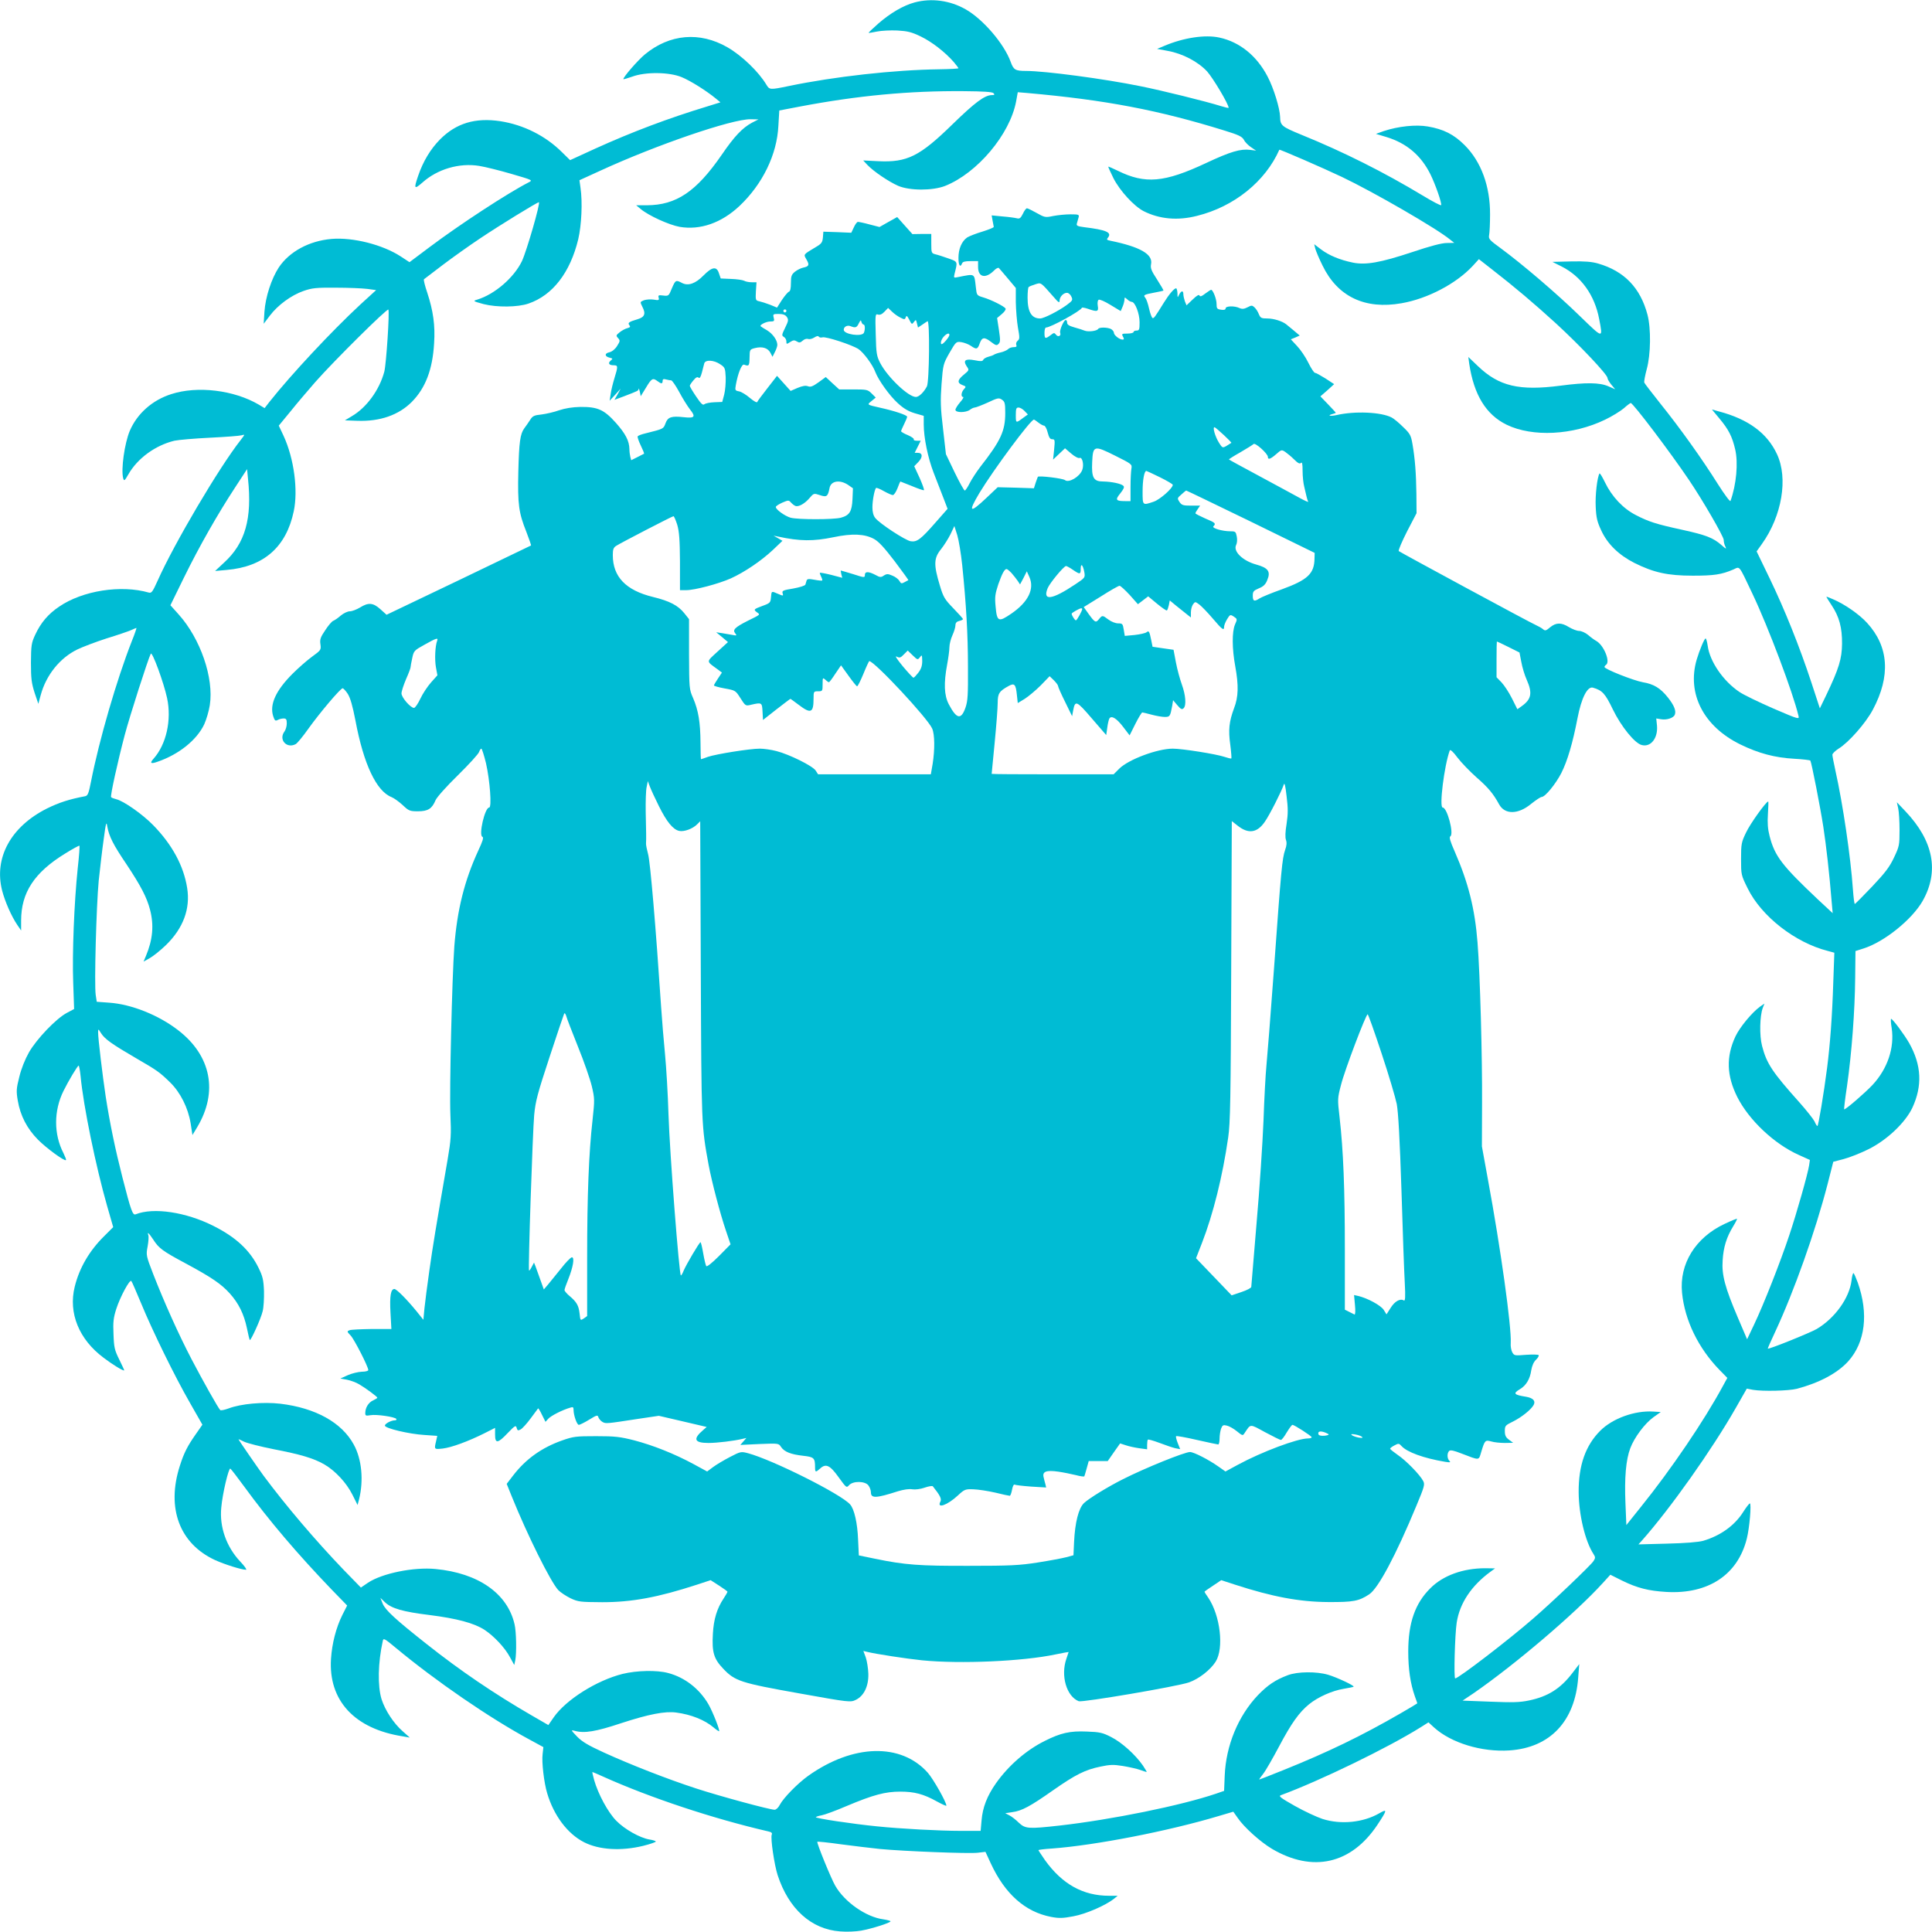
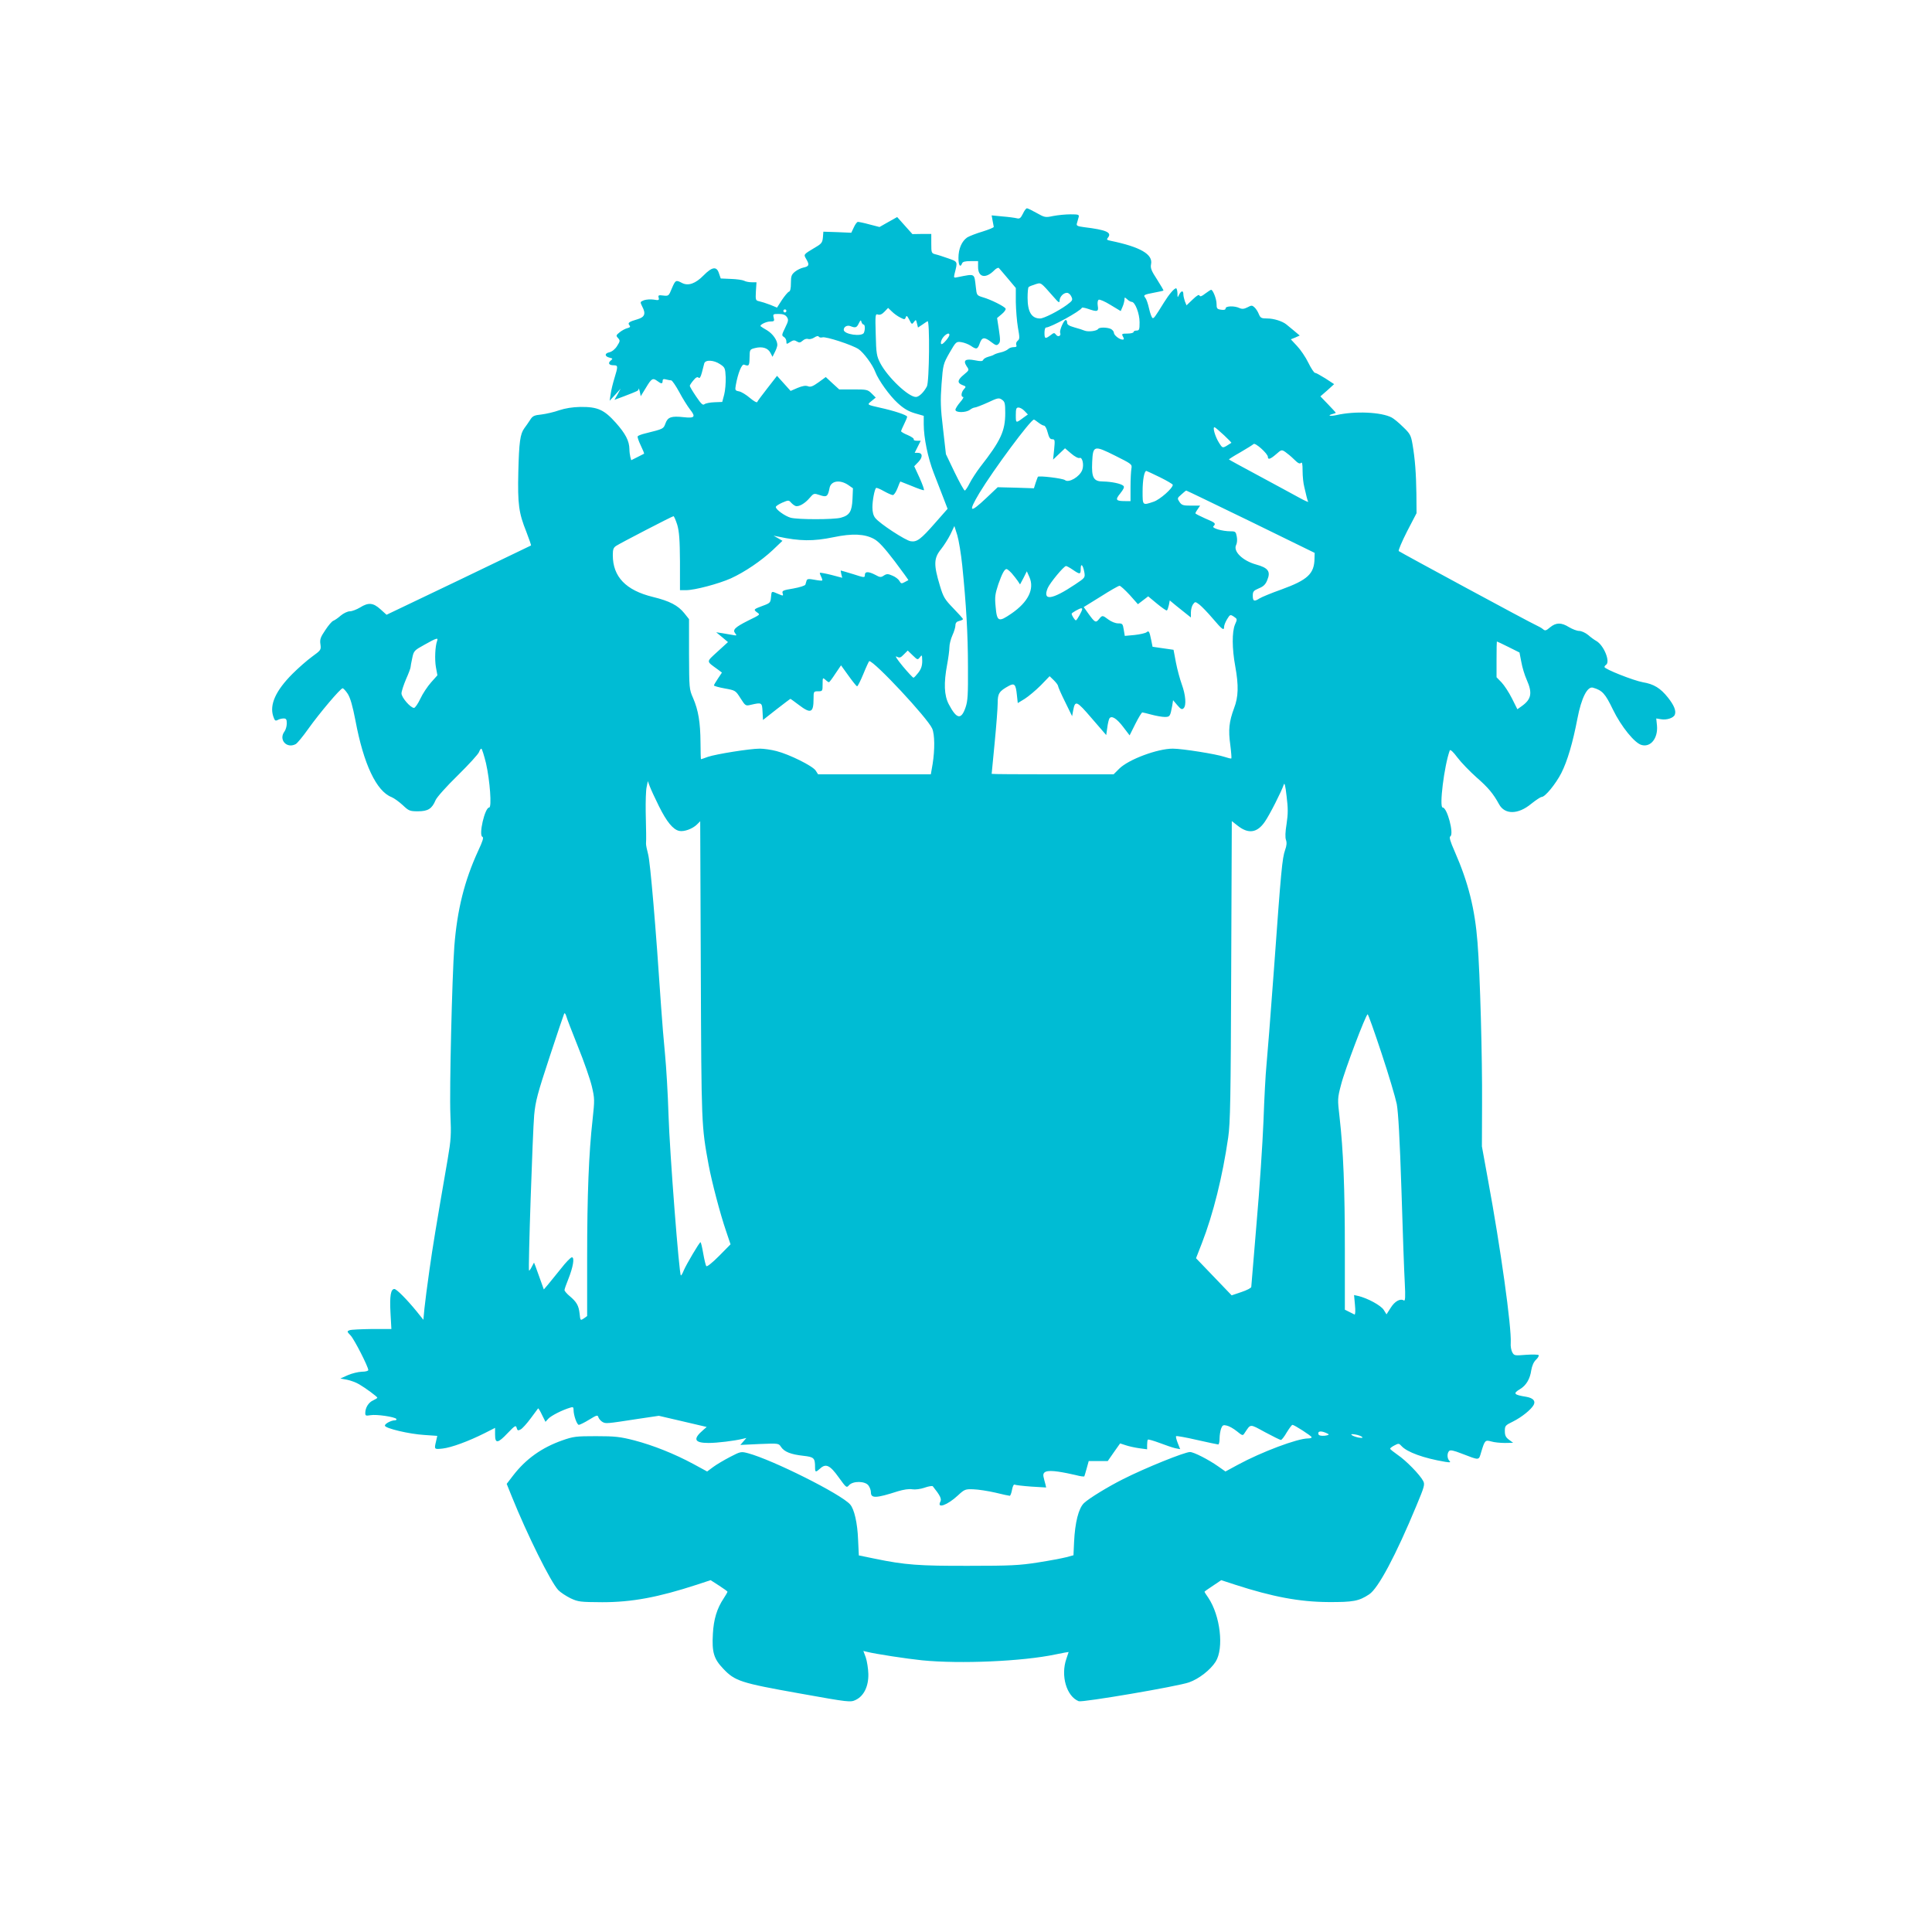
<svg xmlns="http://www.w3.org/2000/svg" version="1.0" width="1280pt" height="1280pt" viewBox="0 0 1280 1280" preserveAspectRatio="xMidYMid meet">
  <g transform="translate(0,1280) scale(0.1,-0.1)" fill="#00bcd4" stroke="none">
-     <path d="M6060 12784 c-75 -20 -162 -71 -242 -141 -36 -32 -65 -59 -63 -61 1 -1 26 3 55 9 29 6 90 9 135 7 68 -4 94 -10 156 -40 74 -36 159 -102 218 -169 17 -20 31 -39 31 -41 0 -3 -57 -6 -127 -7 -299 -4 -694 -48 -997 -111 -125 -26 -128 -25 -148 8 -51 86 -163 194 -259 249 -183 105 -382 88 -546 -47 -46 -38 -143 -149 -143 -164 0 -3 26 5 58 16 88 33 246 31 328 -3 59 -24 168 -93 228 -143 l29 -24 -87 -27 c-257 -78 -496 -168 -741 -279 l-168 -77 -53 52 c-109 109 -255 182 -409 206 -166 25 -293 -13 -400 -121 -63 -64 -112 -145 -145 -242 -29 -85 -26 -91 28 -44 100 90 245 132 376 111 39 -6 135 -30 214 -53 141 -41 143 -42 115 -56 -137 -70 -457 -279 -654 -427 l-136 -102 -58 38 c-120 78 -316 128 -459 116 -148 -13 -279 -84 -349 -189 -49 -75 -88 -195 -95 -293 l-5 -80 41 54 c53 70 142 135 222 163 57 20 84 23 215 22 83 0 176 -4 208 -8 l59 -8 -104 -95 c-192 -178 -459 -464 -604 -647 l-31 -40 -38 23 c-165 97 -407 126 -580 70 -126 -40 -226 -129 -275 -243 -35 -83 -59 -256 -44 -314 6 -21 9 -19 35 26 60 105 177 191 304 222 28 6 133 15 235 20 102 5 196 12 210 16 24 7 24 7 -6 -32 -143 -182 -440 -685 -550 -932 -33 -73 -40 -83 -58 -78 -185 53 -439 13 -594 -93 -73 -49 -122 -107 -159 -187 -25 -54 -27 -69 -28 -184 0 -106 4 -136 24 -199 l25 -74 16 59 c36 132 127 245 242 301 35 17 122 50 193 73 72 22 145 47 163 55 18 8 34 15 36 15 2 0 -11 -39 -30 -86 -101 -257 -217 -657 -271 -932 -15 -77 -21 -93 -38 -97 -106 -20 -174 -42 -255 -82 -238 -120 -351 -326 -296 -543 19 -73 61 -169 100 -227 l26 -38 0 66 c0 185 87 318 290 443 51 32 94 55 96 53 3 -2 -2 -69 -11 -149 -24 -230 -37 -568 -30 -758 l6 -175 -47 -25 c-71 -37 -201 -173 -252 -262 -26 -46 -51 -108 -64 -162 -20 -79 -21 -95 -10 -159 17 -99 61 -184 133 -257 56 -57 177 -145 186 -136 3 2 -5 22 -16 45 -66 127 -65 283 0 414 32 65 93 167 100 167 3 0 9 -32 13 -70 18 -196 101 -599 176 -861 l40 -139 -58 -58 c-99 -97 -166 -211 -197 -337 -43 -174 28 -349 192 -471 58 -44 123 -84 136 -84 2 0 -13 32 -32 71 -32 64 -36 82 -39 169 -4 81 0 110 18 167 26 81 89 198 100 186 4 -4 33 -71 65 -148 75 -182 222 -483 325 -662 l81 -142 -44 -63 c-54 -77 -78 -123 -105 -208 -91 -281 -3 -517 233 -626 64 -29 175 -64 205 -64 7 0 -10 25 -39 55 -91 97 -138 229 -125 357 8 93 49 264 60 258 5 -3 46 -56 92 -119 163 -224 356 -450 579 -682 l103 -106 -32 -63 c-42 -85 -68 -187 -75 -290 -18 -277 157 -465 477 -514 l45 -8 -46 41 c-61 53 -117 139 -141 213 -27 88 -24 242 8 386 4 21 10 18 87 -46 265 -220 620 -464 885 -607 l92 -50 -5 -46 c-7 -51 9 -190 30 -259 44 -149 135 -269 244 -325 100 -51 245 -60 393 -24 48 12 85 25 83 29 -3 4 -22 10 -43 13 -63 11 -163 67 -219 124 -55 56 -120 176 -147 271 -8 28 -13 52 -11 52 2 0 34 -14 72 -31 309 -139 727 -278 1095 -363 19 -4 26 -11 21 -21 -9 -24 17 -200 39 -268 73 -224 223 -359 413 -373 44 -4 107 -1 140 5 72 13 195 52 195 62 0 3 -22 9 -48 13 -113 15 -255 113 -318 222 -28 48 -125 286 -119 292 2 2 73 -5 157 -17 84 -11 200 -25 258 -31 158 -15 588 -32 647 -25 l52 6 35 -76 c94 -203 228 -322 400 -355 53 -10 78 -9 147 4 83 15 214 72 269 116 l25 20 -57 0 c-173 0 -310 77 -424 235 -24 35 -44 65 -44 67 0 3 40 8 89 11 286 21 770 115 1104 215 l98 29 29 -41 c42 -62 150 -159 227 -205 270 -159 525 -101 698 158 66 100 68 109 14 78 -107 -62 -255 -77 -377 -38 -39 13 -121 51 -183 86 -92 52 -110 65 -94 71 256 94 710 314 930 452 l49 31 37 -34 c114 -103 316 -164 499 -152 270 18 435 193 456 483 l7 89 -46 -60 c-78 -102 -161 -155 -287 -181 -61 -13 -110 -14 -257 -8 l-183 7 73 49 c275 190 673 529 855 729 l51 56 78 -39 c100 -49 175 -68 293 -75 277 -16 473 113 533 353 18 71 32 234 20 234 -4 -1 -24 -26 -43 -56 -57 -91 -151 -158 -265 -192 -32 -9 -118 -16 -240 -19 l-190 -5 21 23 c190 214 466 604 624 881 l73 128 41 -8 c65 -11 236 -7 291 7 150 40 268 103 340 182 113 126 136 316 63 522 -12 32 -24 60 -28 62 -4 2 -10 -19 -13 -48 -14 -117 -111 -251 -231 -322 -43 -25 -317 -136 -324 -130 -1 1 20 50 48 109 126 270 267 667 348 980 l38 149 69 18 c38 10 112 39 164 65 123 61 244 176 291 275 67 145 61 282 -21 428 -32 56 -109 160 -120 161 -3 0 -2 -28 4 -62 19 -130 -27 -268 -127 -376 -50 -53 -176 -162 -188 -162 -2 0 6 70 19 155 31 217 52 499 54 712 l2 182 53 17 c137 43 322 192 392 315 111 196 72 398 -114 594 l-57 60 9 -40 c5 -22 9 -87 9 -145 0 -100 -2 -108 -37 -182 -29 -62 -59 -101 -145 -192 -59 -62 -111 -114 -114 -115 -4 0 -9 43 -13 97 -15 215 -66 563 -116 787 -11 50 -20 97 -20 105 1 8 19 26 41 40 66 40 180 169 227 258 119 223 106 418 -38 575 -52 57 -148 124 -226 157 -24 11 -44 18 -44 16 0 -2 16 -27 35 -56 50 -75 70 -148 69 -255 -1 -99 -20 -163 -104 -339 l-43 -89 -57 174 c-78 236 -175 479 -277 690 l-85 176 35 49 c133 186 175 435 100 595 -65 140 -191 232 -384 283 l-47 13 49 -59 c62 -74 85 -120 105 -205 21 -90 8 -233 -31 -342 -3 -7 -40 43 -85 114 -103 164 -247 366 -378 529 -57 72 -106 135 -108 141 -3 7 5 47 16 89 27 97 29 270 5 361 -47 178 -154 289 -327 339 -41 12 -88 16 -179 14 l-124 -3 60 -30 c131 -66 220 -190 250 -349 25 -131 29 -132 -128 20 -149 146 -385 347 -524 449 -77 56 -82 62 -77 89 3 15 6 76 6 135 1 187 -59 350 -168 459 -72 72 -140 106 -244 124 -80 14 -197 1 -291 -30 l-53 -19 70 -21 c134 -41 229 -122 291 -247 33 -67 76 -190 71 -204 -2 -5 -57 24 -123 64 -254 153 -522 288 -800 401 -134 55 -143 62 -144 120 -2 57 -42 189 -83 267 -72 138 -185 229 -319 258 -95 21 -237 -1 -363 -54 l-50 -21 70 -13 c100 -18 202 -72 262 -137 39 -44 142 -216 142 -240 0 -3 -21 2 -47 10 -106 33 -397 105 -538 133 -240 49 -632 101 -757 101 -71 0 -83 7 -102 60 -43 119 -182 282 -298 348 -103 59 -226 76 -338 46z m522 -601 c9 -10 8 -13 -10 -13 -48 0 -112 -48 -262 -194 -217 -212 -300 -253 -491 -244 l-100 5 28 -30 c41 -43 140 -110 203 -138 77 -33 228 -33 311 -1 214 85 430 342 471 560 l11 61 61 -5 c519 -46 871 -113 1312 -250 91 -28 113 -39 125 -60 7 -15 29 -37 47 -49 l34 -23 -39 5 c-64 8 -130 -11 -292 -87 -277 -130 -404 -141 -586 -51 -33 16 -61 28 -62 27 -2 -2 14 -36 34 -77 43 -84 136 -185 200 -218 105 -53 226 -64 354 -31 246 61 452 228 545 438 2 4 288 -120 414 -180 212 -101 627 -341 717 -415 l28 -22 -50 -1 c-33 0 -109 -20 -228 -60 -211 -70 -308 -87 -393 -70 -88 18 -159 48 -211 87 l-46 35 7 -29 c4 -15 25 -66 48 -112 100 -207 282 -293 524 -250 172 30 361 129 471 247 l41 45 87 -68 c153 -119 276 -223 424 -358 158 -145 341 -339 341 -361 0 -8 12 -28 26 -45 l25 -30 -46 20 c-57 25 -148 26 -315 4 -275 -36 -409 -4 -548 129 l-64 61 6 -45 c31 -206 111 -337 248 -404 171 -83 439 -70 653 34 44 21 99 55 122 74 22 20 44 36 47 36 15 0 262 -326 386 -510 92 -136 230 -375 230 -397 0 -14 5 -34 12 -46 8 -17 2 -14 -27 12 -55 48 -101 66 -260 101 -175 38 -223 54 -308 98 -84 43 -158 122 -203 215 -18 37 -34 64 -37 60 -15 -25 -29 -144 -25 -220 3 -73 10 -100 36 -156 42 -92 117 -164 221 -217 127 -63 219 -84 386 -84 139 0 190 7 269 41 45 20 33 36 127 -162 105 -221 268 -654 304 -806 7 -27 4 -26 -164 46 -94 41 -196 90 -226 110 -108 72 -197 202 -211 306 -4 27 -10 49 -14 49 -8 0 -41 -79 -59 -140 -66 -226 46 -443 289 -562 121 -59 229 -88 358 -95 56 -3 104 -9 106 -12 8 -13 66 -309 86 -439 19 -124 40 -308 55 -494 l7 -78 -99 92 c-237 224 -285 286 -319 419 -12 46 -15 87 -11 147 3 45 4 82 2 82 -14 0 -120 -148 -147 -206 -31 -64 -33 -76 -33 -175 0 -105 0 -106 44 -195 91 -185 314 -359 530 -414 l44 -12 -7 -194 c-7 -225 -21 -412 -41 -569 -22 -171 -58 -385 -64 -385 -4 0 -12 13 -19 30 -8 16 -53 73 -100 126 -180 201 -218 258 -248 375 -18 69 -15 199 5 252 l11 28 -29 -20 c-54 -39 -134 -136 -163 -197 -63 -135 -59 -260 12 -402 77 -153 246 -312 408 -384 l73 -33 -5 -35 c-9 -58 -82 -316 -132 -465 -58 -175 -170 -459 -232 -589 l-47 -99 -62 145 c-84 197 -107 281 -100 378 5 86 26 154 69 224 16 26 28 50 26 51 -2 2 -39 -13 -83 -34 -193 -91 -300 -265 -281 -456 18 -183 108 -367 249 -512 l51 -52 -29 -53 c-123 -228 -343 -553 -544 -802 l-96 -120 -6 145 c-7 169 3 287 32 364 27 72 96 164 154 206 l48 34 -49 3 c-123 8 -270 -45 -352 -127 -97 -97 -144 -229 -143 -407 1 -149 43 -326 99 -411 13 -20 12 -26 -1 -46 -18 -28 -276 -274 -399 -380 -164 -143 -496 -397 -517 -397 -10 0 -2 292 10 370 20 129 98 245 224 337 l30 22 -65 1 c-147 0 -280 -48 -364 -133 -101 -100 -146 -230 -146 -419 0 -116 14 -212 44 -297 9 -24 16 -45 16 -46 0 -1 -51 -32 -112 -67 -258 -149 -479 -256 -772 -374 -87 -35 -161 -64 -163 -64 -2 0 9 17 26 38 16 20 63 102 105 181 82 155 133 226 199 280 59 48 154 90 228 102 35 6 65 12 67 14 7 7 -111 62 -168 79 -77 23 -204 22 -269 -3 -82 -31 -132 -65 -197 -132 -131 -138 -212 -334 -220 -534 l-4 -100 -52 -18 c-232 -79 -694 -173 -1040 -212 -206 -23 -225 -21 -268 19 -19 19 -47 41 -63 49 l-27 14 46 7 c63 8 119 38 271 145 149 104 212 136 315 157 61 13 85 14 147 4 41 -7 92 -18 114 -26 22 -8 41 -14 44 -14 2 0 -9 19 -25 43 -50 72 -140 153 -209 188 -58 30 -77 34 -163 37 -111 5 -173 -9 -280 -63 -122 -61 -238 -162 -321 -279 -59 -84 -89 -160 -96 -248 l-6 -68 -131 0 c-140 0 -401 14 -556 30 -161 16 -409 53 -405 61 3 3 19 9 38 12 18 3 93 30 167 62 176 74 255 95 355 95 93 0 154 -16 242 -65 35 -19 63 -32 63 -28 0 24 -87 177 -123 218 -177 199 -495 191 -792 -20 -70 -50 -165 -147 -189 -193 -9 -18 -24 -32 -34 -32 -32 0 -364 90 -520 141 -193 63 -433 157 -611 238 -105 48 -145 72 -178 106 -41 43 -42 45 -16 38 64 -18 139 -6 310 51 181 59 289 80 363 70 99 -13 189 -49 248 -99 16 -14 33 -25 36 -25 9 0 -42 130 -71 180 -60 102 -156 177 -267 206 -74 20 -207 17 -301 -6 -172 -43 -375 -171 -456 -287 l-36 -52 -109 63 c-249 144 -476 298 -699 475 -204 161 -271 223 -289 265 l-16 40 29 -28 c45 -43 119 -64 297 -86 181 -23 294 -53 364 -98 62 -41 134 -117 168 -180 l29 -53 7 32 c9 48 7 188 -5 238 -47 204 -240 339 -524 366 -145 14 -354 -29 -447 -91 l-47 -32 -114 117 c-187 195 -382 424 -530 623 -37 50 -167 239 -167 242 0 2 17 -5 38 -16 22 -10 108 -32 193 -49 182 -35 265 -60 336 -100 73 -42 148 -122 188 -202 l34 -68 10 38 c31 124 18 266 -35 362 -79 146 -253 243 -487 271 -113 13 -260 0 -342 -31 -27 -10 -52 -15 -56 -11 -14 14 -113 190 -190 337 -87 167 -181 377 -254 564 -47 122 -48 125 -37 183 6 33 8 66 5 74 -10 27 4 14 32 -28 37 -58 61 -76 216 -159 173 -93 235 -136 292 -199 58 -65 93 -135 113 -230 8 -41 17 -76 19 -78 6 -7 74 142 85 190 7 26 10 86 9 135 -3 75 -9 98 -36 153 -57 117 -151 204 -299 278 -182 92 -397 124 -515 77 -20 -8 -31 22 -88 245 -47 184 -83 356 -111 537 -21 141 -50 381 -50 423 0 25 1 25 20 -6 25 -39 74 -73 230 -164 143 -83 156 -92 228 -162 67 -66 118 -167 135 -270 l12 -78 32 53 c139 233 92 473 -126 641 -130 101 -311 173 -458 183 l-82 6 -7 46 c-10 69 4 585 20 756 9 83 23 206 33 275 15 113 18 121 24 83 12 -65 39 -119 127 -249 95 -143 135 -220 156 -301 27 -102 18 -199 -27 -306 l-16 -38 41 23 c23 13 72 52 109 88 113 111 161 239 139 377 -23 146 -99 287 -225 416 -71 73 -197 161 -245 172 -16 4 -32 10 -34 14 -6 9 44 236 90 410 33 126 156 508 173 540 10 16 86 -192 108 -294 31 -145 -5 -307 -90 -402 -27 -30 -18 -36 29 -19 141 49 258 144 307 247 14 31 31 88 37 127 28 180 -62 441 -207 602 l-54 60 89 182 c102 208 224 422 340 599 l79 121 6 -63 c28 -265 -18 -428 -158 -556 l-60 -56 77 7 c245 21 394 151 444 388 30 140 2 350 -67 500 l-32 68 79 96 c43 54 117 140 163 193 128 145 477 490 484 480 9 -14 -14 -363 -27 -412 -33 -122 -118 -238 -216 -295 l-45 -27 84 -3 c149 -5 272 38 359 125 91 92 138 215 148 388 8 119 -6 216 -45 335 -16 47 -26 87 -22 90 4 3 61 46 126 96 66 50 176 128 245 174 128 86 379 240 390 240 13 0 -81 -324 -112 -390 -53 -110 -181 -220 -296 -255 -31 -9 -27 -11 43 -30 87 -22 226 -21 297 4 160 55 276 206 329 426 22 94 29 245 15 341 l-7 50 138 63 c372 171 871 342 995 341 l53 -1 -43 -22 c-63 -34 -116 -89 -200 -212 -169 -245 -301 -334 -497 -335 l-70 0 30 -25 c53 -44 187 -105 258 -118 137 -23 277 26 397 139 152 144 248 340 257 531 l6 101 136 26 c385 73 726 105 1088 102 131 -1 186 -5 195 -13z" />
    <path d="M6777 11384 c-15 -30 -22 -35 -41 -30 -12 3 -55 9 -94 12 l-72 7 6 -34 c4 -19 7 -38 8 -42 0 -5 -33 -18 -74 -31 -41 -12 -87 -30 -102 -39 -36 -25 -58 -75 -58 -136 0 -49 12 -67 24 -36 4 11 20 15 56 15 l50 0 0 -39 c0 -68 49 -79 104 -25 15 16 30 23 34 18 5 -5 32 -37 60 -70 l52 -62 0 -93 c1 -52 7 -128 14 -169 12 -66 12 -76 -1 -87 -9 -7 -13 -19 -10 -28 5 -11 0 -15 -18 -15 -13 0 -30 -6 -37 -14 -8 -7 -30 -17 -49 -21 -19 -4 -38 -11 -44 -15 -5 -4 -23 -10 -38 -14 -15 -4 -30 -13 -33 -20 -4 -10 -16 -11 -55 -3 -63 12 -80 0 -55 -39 18 -26 18 -26 -18 -56 -43 -35 -46 -55 -10 -69 25 -9 26 -11 10 -28 -18 -20 -21 -51 -5 -51 6 0 -3 -16 -20 -35 -17 -20 -31 -42 -31 -50 0 -20 69 -20 96 0 10 8 25 15 32 15 7 0 46 15 86 33 66 31 74 33 94 19 19 -13 22 -23 22 -88 0 -119 -29 -183 -166 -358 -25 -33 -57 -82 -70 -108 -13 -26 -28 -48 -32 -48 -5 0 -35 54 -67 120 l-58 121 -19 167 c-17 141 -18 187 -10 298 10 129 11 133 53 207 43 74 44 75 79 70 19 -3 47 -14 62 -24 37 -26 45 -24 59 16 15 42 31 44 76 9 30 -23 37 -25 49 -12 12 12 12 26 2 93 l-12 78 31 26 c18 15 29 31 25 37 -9 15 -97 59 -149 74 -42 13 -42 13 -48 69 -11 92 -2 88 -119 65 -27 -6 -28 -5 -22 21 21 84 23 80 -41 103 -32 11 -70 24 -85 27 -27 7 -28 10 -28 71 l0 64 -62 0 -63 -1 -51 57 -50 56 -59 -33 -58 -33 -66 17 c-36 10 -71 17 -77 17 -6 0 -18 -16 -27 -36 l-17 -36 -93 4 -92 3 -3 -38 c-3 -33 -9 -42 -49 -65 -83 -50 -80 -46 -60 -81 21 -36 17 -46 -21 -54 -15 -3 -40 -15 -55 -27 -23 -19 -27 -29 -27 -75 0 -36 -4 -55 -14 -58 -7 -3 -28 -28 -46 -55 l-32 -50 -46 19 c-26 10 -58 20 -72 23 -24 5 -25 8 -22 66 l4 60 -32 0 c-17 0 -40 4 -50 10 -10 5 -49 11 -87 12 l-68 3 -12 35 c-15 47 -45 43 -102 -15 -53 -54 -101 -71 -142 -50 -41 22 -44 20 -68 -36 -20 -50 -22 -51 -57 -47 -31 4 -35 2 -30 -15 4 -16 0 -18 -33 -12 -20 3 -49 1 -64 -4 -27 -11 -27 -11 -12 -42 25 -47 17 -70 -31 -84 -58 -17 -67 -24 -54 -40 8 -10 5 -14 -13 -19 -13 -3 -36 -15 -51 -27 -25 -20 -26 -23 -11 -39 14 -16 14 -20 -7 -53 -14 -22 -34 -37 -51 -41 -33 -7 -32 -28 3 -36 20 -5 21 -7 6 -19 -20 -17 -12 -31 20 -31 29 0 29 -7 5 -85 -10 -33 -22 -80 -25 -105 l-7 -45 37 40 36 40 -20 -37 -21 -37 62 23 c96 37 97 37 98 50 1 6 4 -2 8 -19 l6 -30 35 57 c37 62 45 66 76 43 25 -19 34 -19 34 1 0 12 6 15 23 10 12 -3 27 -6 34 -6 6 0 30 -35 53 -77 22 -42 55 -94 71 -115 40 -50 32 -60 -41 -52 -82 9 -106 1 -121 -41 -14 -37 -12 -36 -132 -66 -26 -6 -50 -15 -52 -20 -3 -4 6 -31 20 -60 14 -29 24 -53 22 -55 -1 -1 -21 -11 -43 -22 l-42 -21 -6 22 c-3 12 -6 36 -6 52 -1 54 -26 102 -90 174 -78 87 -120 106 -235 105 -52 -1 -101 -9 -140 -22 -33 -12 -86 -24 -117 -28 -50 -5 -60 -10 -77 -38 -11 -17 -28 -41 -37 -53 -28 -38 -35 -92 -40 -288 -5 -217 3 -273 53 -398 19 -49 33 -90 31 -91 -1 -1 -218 -105 -480 -231 l-477 -228 -41 37 c-48 43 -79 46 -135 11 -22 -13 -52 -25 -67 -25 -15 0 -42 -13 -60 -28 -18 -16 -40 -31 -50 -35 -9 -3 -33 -31 -53 -62 -32 -47 -37 -62 -32 -94 5 -37 3 -39 -56 -82 -33 -24 -91 -75 -129 -113 -111 -111 -153 -204 -128 -281 10 -30 14 -33 30 -25 10 6 28 10 39 10 17 0 21 -6 21 -33 0 -18 -7 -42 -15 -53 -41 -54 14 -116 74 -84 10 5 48 51 84 102 75 105 213 268 227 268 5 0 21 -17 34 -37 17 -27 32 -79 51 -177 54 -289 139 -468 239 -507 17 -7 50 -31 74 -53 40 -38 47 -41 101 -41 67 0 93 17 117 74 8 19 73 92 148 165 73 72 136 141 140 154 4 12 11 22 15 22 4 0 18 -44 31 -97 26 -115 39 -293 21 -293 -29 0 -71 -184 -45 -194 10 -4 2 -29 -28 -93 -91 -198 -139 -390 -158 -633 -15 -207 -33 -955 -26 -1115 6 -133 4 -166 -18 -295 -79 -457 -98 -572 -121 -735 -14 -99 -29 -213 -33 -254 l-7 -75 -44 55 c-67 82 -134 149 -148 149 -24 0 -32 -46 -26 -156 l6 -109 -129 0 c-71 -1 -138 -4 -148 -8 -18 -7 -18 -9 7 -35 24 -25 117 -207 117 -229 0 -6 -19 -11 -43 -11 -24 -1 -66 -11 -93 -23 l-49 -22 44 -8 c24 -5 60 -18 80 -30 43 -25 120 -82 121 -89 0 -3 -13 -11 -28 -18 -30 -13 -52 -48 -52 -84 0 -18 4 -19 35 -14 38 7 162 -11 171 -25 3 -5 -2 -9 -10 -9 -24 0 -66 -22 -66 -35 0 -18 161 -56 261 -62 l86 -6 -8 -36 c-13 -54 -13 -54 44 -48 59 7 170 48 276 101 l71 36 0 -45 c0 -61 18 -59 84 11 48 50 54 53 59 34 5 -18 9 -20 27 -10 11 6 41 39 66 73 25 34 48 64 49 66 2 2 14 -17 26 -43 l23 -46 19 21 c19 20 91 57 145 73 18 6 22 4 22 -15 0 -35 22 -99 35 -99 6 0 37 15 68 34 52 32 57 33 62 15 4 -10 16 -24 27 -30 22 -12 24 -12 238 21 l135 20 159 -37 158 -37 -24 -21 c-69 -59 -58 -85 36 -85 59 0 171 14 225 27 l26 6 -20 -23 -20 -23 127 6 c127 5 127 5 143 -20 22 -32 65 -49 147 -58 71 -8 78 -14 78 -77 0 -33 4 -34 33 -8 38 36 66 23 123 -57 51 -70 52 -72 69 -53 27 30 108 28 129 -2 9 -12 16 -32 16 -45 0 -41 33 -40 179 7 37 11 73 17 95 13 20 -3 54 1 82 11 26 9 51 13 54 9 49 -61 60 -84 50 -102 -25 -49 47 -23 116 41 44 41 50 43 103 41 32 -1 97 -11 145 -22 48 -12 91 -21 96 -21 4 0 11 18 15 40 4 22 11 37 17 34 5 -3 54 -9 109 -13 l100 -6 -5 22 c-4 13 -9 34 -12 47 -9 37 19 47 97 36 35 -5 88 -16 117 -23 29 -8 54 -11 56 -8 1 3 9 27 16 54 l13 47 63 0 63 0 41 59 41 58 37 -12 c20 -7 61 -16 90 -20 l52 -7 0 29 c0 16 2 32 5 35 3 3 38 -7 78 -22 40 -15 86 -31 104 -35 l32 -6 -16 40 c-9 23 -14 43 -11 46 3 3 65 -8 138 -25 72 -16 136 -30 141 -30 5 0 9 18 9 39 0 22 5 52 10 66 9 23 14 26 38 20 15 -3 45 -20 66 -37 38 -31 40 -31 52 -12 42 62 31 62 136 5 52 -28 99 -51 104 -51 6 0 23 22 39 50 17 27 33 50 38 50 12 0 127 -74 127 -82 0 -5 -11 -8 -24 -8 -70 0 -307 -89 -464 -174 l-83 -45 -47 33 c-65 46 -163 96 -188 96 -35 0 -296 -105 -444 -180 -96 -48 -224 -126 -258 -158 -36 -34 -60 -129 -66 -259 l-4 -87 -48 -13 c-27 -7 -112 -23 -189 -35 -121 -19 -182 -22 -455 -22 -330 -1 -425 6 -623 47 l-107 22 -5 105 c-4 108 -25 202 -53 233 -61 69 -513 295 -676 339 -46 12 -49 12 -120 -25 -40 -21 -91 -51 -112 -67 l-39 -29 -90 49 c-128 69 -267 124 -392 157 -94 24 -127 28 -253 28 -134 0 -151 -2 -225 -28 -136 -48 -241 -123 -325 -232 l-43 -56 33 -82 c105 -260 257 -565 308 -621 15 -16 52 -40 82 -55 52 -24 64 -25 210 -26 197 0 369 32 627 116 l91 30 56 -36 c31 -20 56 -38 56 -41 0 -2 -11 -22 -25 -43 -45 -67 -67 -140 -72 -236 -7 -121 6 -165 68 -230 78 -83 117 -95 504 -164 334 -60 340 -60 375 -43 54 26 85 91 83 172 -1 36 -9 85 -17 109 l-16 43 25 -6 c55 -14 265 -46 364 -56 252 -25 667 -7 884 39 48 10 87 17 87 16 0 -1 -7 -22 -15 -45 -39 -112 1 -249 82 -281 25 -9 655 98 731 125 65 23 141 82 176 137 56 89 31 305 -49 424 -14 20 -25 37 -25 39 0 2 25 20 56 40 l55 37 92 -30 c247 -80 426 -114 617 -115 165 -1 203 6 271 51 60 39 177 259 313 587 53 127 57 141 45 164 -22 42 -114 136 -169 173 -27 19 -50 37 -50 41 0 4 13 14 29 22 26 14 30 14 46 -4 37 -41 147 -81 290 -105 32 -5 38 -4 28 6 -16 16 -17 51 -2 66 8 8 31 3 82 -17 123 -47 113 -48 131 12 23 76 26 79 66 68 19 -6 60 -10 90 -10 l55 1 -27 20 c-22 16 -28 29 -28 58 0 35 3 38 54 63 58 29 120 79 137 110 14 27 -4 46 -50 54 -82 13 -89 22 -40 51 40 24 66 67 74 125 5 29 16 55 31 69 13 12 21 26 18 31 -3 4 -41 5 -84 2 -75 -6 -78 -6 -91 17 -7 13 -12 41 -10 61 6 106 -67 629 -151 1083 l-40 220 1 280 c2 304 -13 862 -30 1070 -17 222 -61 398 -151 603 -31 70 -38 96 -29 101 25 16 -21 191 -51 191 -24 0 10 276 47 378 3 9 23 -9 51 -47 25 -33 82 -92 127 -132 78 -68 110 -107 149 -178 38 -69 126 -68 212 3 31 25 63 46 70 46 23 0 93 86 130 158 41 81 76 201 107 362 26 136 66 215 103 204 62 -18 81 -39 132 -145 55 -113 145 -224 191 -235 60 -16 108 46 101 128 l-5 48 31 -5 c37 -7 84 8 92 30 10 25 -4 61 -45 113 -50 63 -94 90 -167 102 -61 11 -254 87 -254 101 0 4 5 11 10 14 31 19 -14 131 -65 159 -11 6 -35 23 -53 39 -18 15 -45 27 -60 27 -15 0 -45 12 -67 25 -51 32 -86 31 -125 -1 -27 -23 -33 -25 -48 -12 -9 8 -30 19 -45 26 -36 15 -899 482 -910 491 -4 4 21 63 55 130 l63 121 -1 128 c-2 137 -9 231 -26 330 -10 58 -16 69 -62 113 -28 28 -62 56 -76 63 -69 36 -243 44 -365 16 -41 -9 -66 -4 -27 7 12 3 22 7 22 8 0 2 -23 27 -51 56 l-51 53 46 40 45 41 -58 38 c-32 20 -63 37 -69 37 -6 0 -26 30 -44 67 -18 37 -52 87 -75 111 l-41 44 30 12 29 13 -38 32 c-21 17 -44 36 -51 42 -26 21 -83 39 -125 39 -40 0 -46 3 -57 29 -6 16 -19 36 -29 45 -15 14 -20 14 -46 0 -22 -11 -35 -13 -53 -5 -33 16 -92 14 -92 -2 0 -9 -10 -12 -30 -9 -27 4 -30 8 -30 39 0 32 -24 93 -36 93 -3 0 -20 -11 -39 -25 -24 -19 -34 -22 -38 -13 -3 9 -18 0 -45 -26 l-41 -39 -11 27 c-5 15 -10 36 -10 47 0 26 -14 24 -28 -3 -10 -22 -11 -21 -11 10 -1 17 -5 32 -9 32 -13 0 -47 -40 -81 -95 -60 -97 -66 -105 -75 -102 -5 2 -16 30 -23 62 -7 32 -18 64 -25 72 -15 18 -10 21 58 34 32 6 60 12 62 14 2 1 -17 34 -42 73 -38 58 -45 76 -40 101 14 66 -70 115 -269 156 -24 5 -27 8 -17 20 29 35 -10 52 -158 70 -46 6 -52 10 -47 26 3 10 8 28 11 39 5 18 1 20 -54 20 -32 0 -83 -5 -114 -11 -52 -11 -57 -10 -110 20 -30 17 -59 31 -64 31 -6 0 -18 -16 -27 -36z m205 -553 c31 -36 38 -40 38 -23 0 25 25 52 49 52 10 0 23 -11 29 -25 11 -23 8 -27 -31 -56 -55 -40 -151 -89 -176 -89 -57 0 -83 44 -83 138 0 35 3 67 7 70 4 4 23 12 43 18 41 13 34 17 124 -85z m516 -31 c22 0 52 -77 52 -135 0 -48 -2 -55 -20 -55 -11 0 -20 -4 -20 -10 0 -5 -18 -10 -40 -10 -38 0 -40 -2 -30 -20 8 -15 8 -20 -2 -20 -21 0 -58 29 -58 45 0 8 -9 19 -19 25 -24 12 -78 13 -85 1 -9 -14 -64 -21 -89 -12 -12 5 -43 15 -69 22 -35 10 -48 18 -48 31 0 10 -4 18 -9 18 -13 0 -43 -69 -37 -85 8 -21 -15 -31 -28 -12 -11 14 -14 13 -36 -4 -35 -26 -40 -24 -40 16 0 19 4 35 10 35 30 0 229 109 238 131 1 3 19 0 40 -7 62 -22 72 -19 65 20 -3 19 -1 36 6 40 6 4 41 -11 78 -34 l68 -41 12 28 c7 15 12 37 13 47 0 18 1 18 18 3 10 -10 24 -17 30 -17z m-1533 -104 c27 -14 30 -14 36 2 5 14 9 10 23 -16 16 -32 18 -33 31 -15 13 17 14 16 20 -9 l7 -28 27 18 c14 10 31 21 36 24 16 10 12 -401 -4 -432 -21 -40 -53 -70 -73 -70 -50 0 -187 131 -236 224 -24 47 -27 63 -30 189 -4 133 -3 139 15 133 13 -4 27 2 43 19 l24 25 25 -24 c14 -14 39 -32 56 -40z m-755 44 c0 -5 -4 -10 -10 -10 -5 0 -10 5 -10 10 0 6 5 10 10 10 6 0 10 -4 10 -10z m3 -40 c12 -18 11 -26 -11 -71 -23 -47 -24 -52 -9 -61 9 -5 17 -18 17 -30 0 -19 1 -20 25 -4 20 13 28 14 44 4 16 -10 23 -9 39 5 11 10 26 15 36 11 9 -3 27 1 41 10 15 10 26 12 30 5 4 -5 14 -7 24 -4 22 7 197 -50 239 -78 33 -22 94 -104 111 -151 21 -55 95 -158 148 -206 40 -37 71 -55 114 -68 l59 -17 0 -56 c0 -90 28 -224 66 -322 20 -51 49 -125 64 -165 l28 -73 -81 -92 c-97 -111 -122 -129 -163 -123 -35 5 -206 117 -235 154 -13 16 -19 40 -19 71 0 46 14 118 24 128 3 3 26 -6 52 -21 25 -14 52 -26 59 -26 8 0 21 20 31 45 9 25 18 45 19 45 1 0 35 -14 76 -30 40 -17 76 -29 80 -28 4 2 -9 38 -28 81 l-36 78 28 29 c30 32 28 60 -5 60 l-20 0 20 40 20 40 -25 0 c-15 0 -24 4 -21 9 3 5 -14 17 -39 28 -25 10 -45 22 -45 26 0 4 9 25 20 47 11 22 20 44 20 49 0 11 -88 40 -180 60 -88 20 -87 19 -56 44 l28 23 -27 27 c-26 26 -33 27 -122 27 l-93 0 -45 41 -44 41 -48 -35 c-38 -27 -53 -33 -70 -26 -16 6 -37 2 -69 -11 l-46 -20 -45 50 -45 50 -63 -81 c-35 -45 -66 -86 -68 -92 -2 -7 -23 5 -48 26 -24 21 -57 41 -72 44 -27 5 -28 8 -22 42 14 78 39 141 55 135 32 -12 35 -8 36 46 1 54 1 55 36 64 48 12 85 1 102 -31 l14 -27 16 32 c9 17 16 38 16 47 0 31 -30 73 -67 96 -21 12 -40 24 -43 27 -11 8 35 32 63 32 26 0 29 3 23 25 -6 24 -4 25 33 25 29 0 44 -6 54 -20z m508 -50 c10 0 12 -30 3 -54 -11 -29 -134 -12 -134 19 0 20 23 33 45 24 33 -13 41 -10 55 19 11 22 14 24 17 10 3 -10 9 -18 14 -18z m569 -69 c0 -13 -40 -61 -51 -61 -6 0 -7 9 -3 22 10 32 54 64 54 39z m-1519 -194 c32 -21 34 -26 37 -87 1 -36 -3 -87 -10 -114 l-13 -49 -52 -2 c-29 -1 -58 -7 -66 -13 -10 -9 -22 2 -55 51 -23 34 -42 66 -42 71 0 4 11 21 24 36 16 20 27 25 34 18 7 -7 14 3 22 33 6 24 13 52 16 62 8 25 64 22 105 -6z m2017 -310 l22 -23 -28 -20 c-52 -39 -52 -39 -52 15 0 43 3 51 18 51 10 0 28 -10 40 -23z m92 -77 c14 -11 31 -20 37 -20 7 0 18 -20 24 -45 9 -34 16 -45 30 -45 18 0 19 -5 13 -67 l-7 -68 40 38 39 37 41 -35 c23 -20 48 -33 56 -29 18 7 30 -46 17 -80 -17 -45 -89 -87 -114 -67 -14 12 -175 31 -180 22 -2 -3 -8 -22 -15 -41 l-11 -35 -120 4 -120 3 -75 -71 c-111 -105 -123 -96 -46 33 93 154 340 487 361 486 3 0 16 -9 30 -20z m1230 -84 c28 -26 50 -49 48 -50 -61 -39 -56 -39 -82 1 -26 41 -45 108 -28 102 5 -2 33 -26 62 -53z m290 -143 c0 -21 17 -15 55 18 34 30 36 31 60 15 13 -9 40 -31 59 -50 25 -25 37 -31 45 -23 8 8 11 -6 11 -53 0 -36 5 -83 11 -105 5 -22 12 -51 15 -64 3 -14 8 -29 11 -35 4 -5 -22 6 -58 26 -35 19 -154 84 -264 143 -110 59 -202 109 -203 111 -2 1 32 23 75 47 43 25 83 50 88 55 11 12 95 -64 95 -85z m-904 -77 c-3 -16 -6 -71 -6 -122 l0 -94 -34 0 c-64 0 -69 8 -34 51 22 28 29 42 21 50 -15 15 -79 28 -135 29 -63 0 -77 25 -72 129 5 110 12 112 152 42 110 -55 113 -57 108 -85z m189 -58 c47 -23 85 -46 85 -50 0 -23 -85 -98 -127 -112 -74 -25 -73 -26 -73 68 0 76 11 136 25 136 2 0 43 -19 90 -42z m-2067 -50 l33 -23 -3 -72 c-4 -82 -19 -107 -77 -123 -47 -13 -286 -13 -333 0 -38 11 -98 54 -98 71 0 6 19 18 43 29 40 17 43 17 57 1 9 -10 22 -20 30 -23 21 -8 63 16 94 53 27 31 28 32 67 19 46 -16 54 -10 65 47 9 47 67 57 122 21z m2669 -244 l423 -207 -1 -36 c-1 -102 -45 -143 -218 -206 -68 -24 -135 -52 -147 -60 -34 -22 -44 -19 -44 18 0 28 5 34 40 49 30 12 45 26 56 55 24 57 6 81 -74 103 -90 25 -154 88 -132 130 6 11 8 36 4 55 -6 32 -9 35 -41 35 -55 0 -126 21 -114 33 19 19 13 24 -54 52 -36 16 -65 31 -65 34 0 4 7 17 16 29 l15 22 -60 0 c-53 0 -62 3 -77 25 -15 23 -15 25 13 49 15 14 30 26 32 26 3 0 195 -93 428 -206z m-3800 -21 c13 -46 17 -97 18 -245 l0 -188 41 0 c57 0 215 42 296 78 92 42 201 116 278 188 l64 61 -29 17 -30 17 30 -6 c144 -31 233 -32 368 -4 124 26 206 22 268 -12 31 -17 69 -59 137 -148 51 -68 92 -124 90 -125 -2 0 -13 -7 -25 -13 -20 -11 -24 -10 -34 8 -6 11 -26 27 -46 35 -30 13 -38 13 -57 1 -19 -13 -26 -13 -56 4 -46 24 -70 24 -70 0 0 -19 -3 -19 -77 5 -43 13 -80 24 -82 24 -2 0 0 -11 3 -24 l6 -24 -72 19 c-40 10 -74 16 -76 14 -2 -2 2 -13 8 -25 6 -12 10 -24 7 -26 -2 -2 -25 0 -51 5 -38 7 -48 6 -52 -5 -2 -8 -6 -20 -8 -27 -2 -7 -36 -18 -80 -26 -68 -11 -76 -15 -71 -31 6 -19 4 -19 -29 -5 -46 20 -44 21 -48 -22 -3 -35 -6 -39 -53 -56 -62 -23 -64 -25 -41 -43 24 -17 27 -14 -60 -57 -85 -43 -102 -60 -83 -83 12 -15 10 -16 -16 -11 -17 3 -48 8 -70 12 l-40 6 39 -32 39 -33 -69 -63 c-77 -71 -77 -61 1 -118 l28 -21 -26 -39 c-15 -22 -27 -43 -27 -46 0 -4 32 -13 71 -20 71 -13 72 -13 105 -65 33 -52 34 -52 71 -43 70 16 72 15 75 -46 l3 -55 89 70 c49 38 91 70 93 70 1 0 26 -18 55 -40 80 -61 98 -53 98 41 0 48 1 49 30 49 29 0 30 1 30 47 0 44 1 45 18 30 10 -10 21 -17 24 -17 3 0 22 25 42 56 l38 56 49 -68 c27 -38 53 -70 57 -71 4 -2 23 36 42 82 19 47 37 85 39 85 34 0 387 -378 417 -447 17 -39 18 -139 3 -234 l-12 -69 -373 0 -374 0 -16 25 c-21 31 -174 107 -260 129 -34 9 -84 16 -110 16 -67 0 -289 -36 -343 -54 -24 -9 -45 -16 -47 -16 -1 0 -3 50 -3 111 -1 133 -14 213 -49 294 -26 59 -26 64 -27 292 l0 231 -31 39 c-42 52 -97 81 -208 108 -180 44 -266 134 -266 277 0 38 4 50 23 62 33 21 371 196 379 196 4 0 15 -26 25 -57z m1888 -268 c26 -255 38 -457 38 -675 1 -182 -1 -223 -16 -267 -29 -84 -59 -78 -111 21 -31 59 -34 140 -11 263 8 43 15 94 15 114 0 20 9 56 20 80 11 24 20 54 20 66 0 16 8 25 25 29 14 3 25 9 25 12 0 4 -29 36 -64 72 -57 59 -66 73 -89 150 -42 139 -41 182 8 242 19 24 47 68 62 98 l26 55 19 -60 c10 -33 25 -123 33 -200z m809 -46 c6 -36 5 -37 -61 -81 -154 -103 -217 -111 -182 -25 14 34 107 147 122 147 4 0 25 -11 45 -25 47 -32 52 -32 52 7 0 40 15 26 24 -23z m-482 -6 c14 -16 32 -39 41 -52 l15 -23 23 43 22 44 17 -38 c35 -79 -8 -166 -119 -242 -86 -59 -96 -55 -105 48 -6 62 -3 82 18 146 25 71 41 101 55 101 4 0 19 -12 33 -27z m782 -144 l55 -62 34 26 34 26 59 -49 c32 -26 61 -47 65 -44 4 2 9 18 13 35 l6 31 41 -34 c23 -18 54 -43 70 -56 l29 -23 0 33 c0 19 6 43 14 54 14 19 15 19 43 -2 15 -12 55 -53 88 -92 63 -74 75 -83 75 -54 0 9 9 32 20 50 19 31 21 32 44 17 24 -16 24 -17 8 -53 -20 -48 -20 -158 2 -277 23 -127 21 -202 -8 -277 -33 -89 -39 -144 -25 -243 6 -47 9 -88 7 -90 -2 -2 -23 3 -47 11 -53 18 -278 54 -341 54 -101 0 -292 -71 -354 -132 l-38 -38 -404 0 c-222 0 -404 1 -404 3 0 1 9 94 20 207 11 113 20 231 20 263 0 63 10 78 74 113 37 20 46 10 53 -59 l6 -55 46 28 c25 16 73 56 106 89 l59 61 28 -27 c15 -15 28 -32 28 -38 0 -6 21 -54 47 -106 l46 -94 7 38 c13 69 22 66 123 -52 l96 -111 7 49 c3 26 10 54 14 61 14 22 49 0 92 -57 l42 -55 38 76 c21 42 42 76 46 76 4 0 32 -7 62 -15 30 -8 69 -15 87 -15 34 0 36 4 49 73 l6 38 28 -33 c23 -27 31 -31 42 -20 19 19 13 88 -12 157 -12 33 -30 98 -39 145 l-16 85 -70 10 -69 10 -8 40 c-13 63 -16 69 -32 56 -8 -6 -43 -14 -79 -18 l-65 -6 -7 42 c-6 38 -9 41 -37 41 -18 0 -45 11 -64 25 -40 30 -41 30 -63 3 -21 -26 -27 -23 -69 35 l-32 45 113 70 c61 39 117 71 124 71 6 1 36 -27 67 -60z m-314 -94 c0 -12 -35 -75 -42 -75 -7 0 -28 33 -28 44 0 6 51 35 63 36 4 0 7 -2 7 -5z m-4274 -211 c-13 -35 -17 -122 -8 -174 l10 -54 -42 -47 c-23 -26 -56 -75 -71 -108 -16 -34 -35 -61 -42 -61 -23 0 -83 69 -83 96 0 14 14 56 30 94 17 38 30 73 30 79 0 5 5 33 11 60 10 49 13 52 82 90 80 45 92 48 83 25z m7097 -40 l74 -37 12 -62 c6 -35 22 -88 36 -119 39 -88 31 -129 -34 -175 l-28 -20 -36 72 c-20 40 -51 87 -69 106 l-33 34 0 118 c0 66 1 119 2 119 2 0 36 -16 76 -36z m-3898 -68 c13 18 14 16 15 -25 0 -32 -7 -53 -26 -78 -14 -18 -28 -33 -32 -33 -4 0 -36 34 -71 76 -37 45 -54 71 -41 64 20 -10 26 -9 48 14 l26 26 33 -32 c32 -31 33 -31 48 -12z m-1730 -986 c52 -105 94 -156 135 -165 32 -7 89 14 118 43 l21 21 4 -982 c4 -1035 4 -1035 52 -1296 21 -112 76 -322 115 -436 l30 -89 -77 -78 c-47 -47 -80 -73 -84 -66 -4 6 -13 44 -20 84 -7 41 -15 74 -18 74 -8 -1 -95 -149 -111 -187 -7 -18 -15 -33 -19 -33 -11 0 -74 810 -82 1065 -4 137 -15 317 -23 400 -8 82 -20 224 -26 315 -35 527 -72 961 -86 1010 -8 30 -15 63 -14 73 2 28 1 75 -2 207 -1 69 1 143 6 165 l8 40 13 -35 c7 -19 34 -78 60 -130z m4159 -118 c-9 -54 -10 -91 -4 -107 6 -17 5 -37 -6 -67 -19 -55 -26 -127 -74 -793 -22 -302 -45 -590 -50 -640 -5 -49 -14 -211 -19 -360 -6 -148 -26 -454 -46 -680 -19 -225 -35 -415 -35 -421 0 -7 -29 -22 -65 -34 l-65 -22 -118 123 -118 123 39 100 c75 193 137 443 174 699 14 95 17 258 20 1105 l4 992 37 -29 c72 -58 131 -50 182 25 31 44 111 202 125 245 5 17 11 -3 19 -76 10 -80 10 -116 0 -183z m-4695 -1476 c40 -98 81 -217 92 -263 19 -81 19 -90 5 -221 -25 -221 -36 -500 -36 -914 l0 -387 -22 -16 c-23 -15 -23 -15 -28 32 -6 53 -19 77 -67 117 -18 15 -33 33 -33 39 0 6 11 38 25 72 32 80 43 145 24 145 -8 0 -40 -33 -71 -73 -32 -39 -71 -87 -86 -106 l-29 -34 -23 64 c-13 35 -27 75 -32 89 l-10 25 -15 -28 c-8 -16 -16 -27 -18 -25 -7 7 24 915 34 1030 9 94 22 142 102 385 50 153 94 282 97 288 3 5 9 -2 13 -15 3 -14 39 -106 78 -204z m5324 -44 c47 -141 92 -293 101 -337 10 -56 20 -230 31 -570 8 -269 18 -546 22 -614 5 -96 3 -122 -6 -117 -24 15 -60 -5 -87 -48 l-28 -44 -18 29 c-18 30 -109 79 -170 93 l-27 6 6 -66 c4 -39 2 -65 -3 -63 -5 3 -21 11 -36 18 l-28 14 0 398 c0 405 -10 657 -35 877 -14 120 -14 125 10 216 23 93 164 465 176 466 4 0 45 -116 92 -258z m-354 -2522 c9 -5 1 -9 -22 -12 -23 -2 -38 1 -41 8 -10 25 20 27 63 4z m225 -20 c7 -7 -1 -8 -24 -4 -19 4 -39 11 -45 17 -7 6 2 7 25 3 19 -3 39 -11 44 -16z" />
  </g>
</svg>